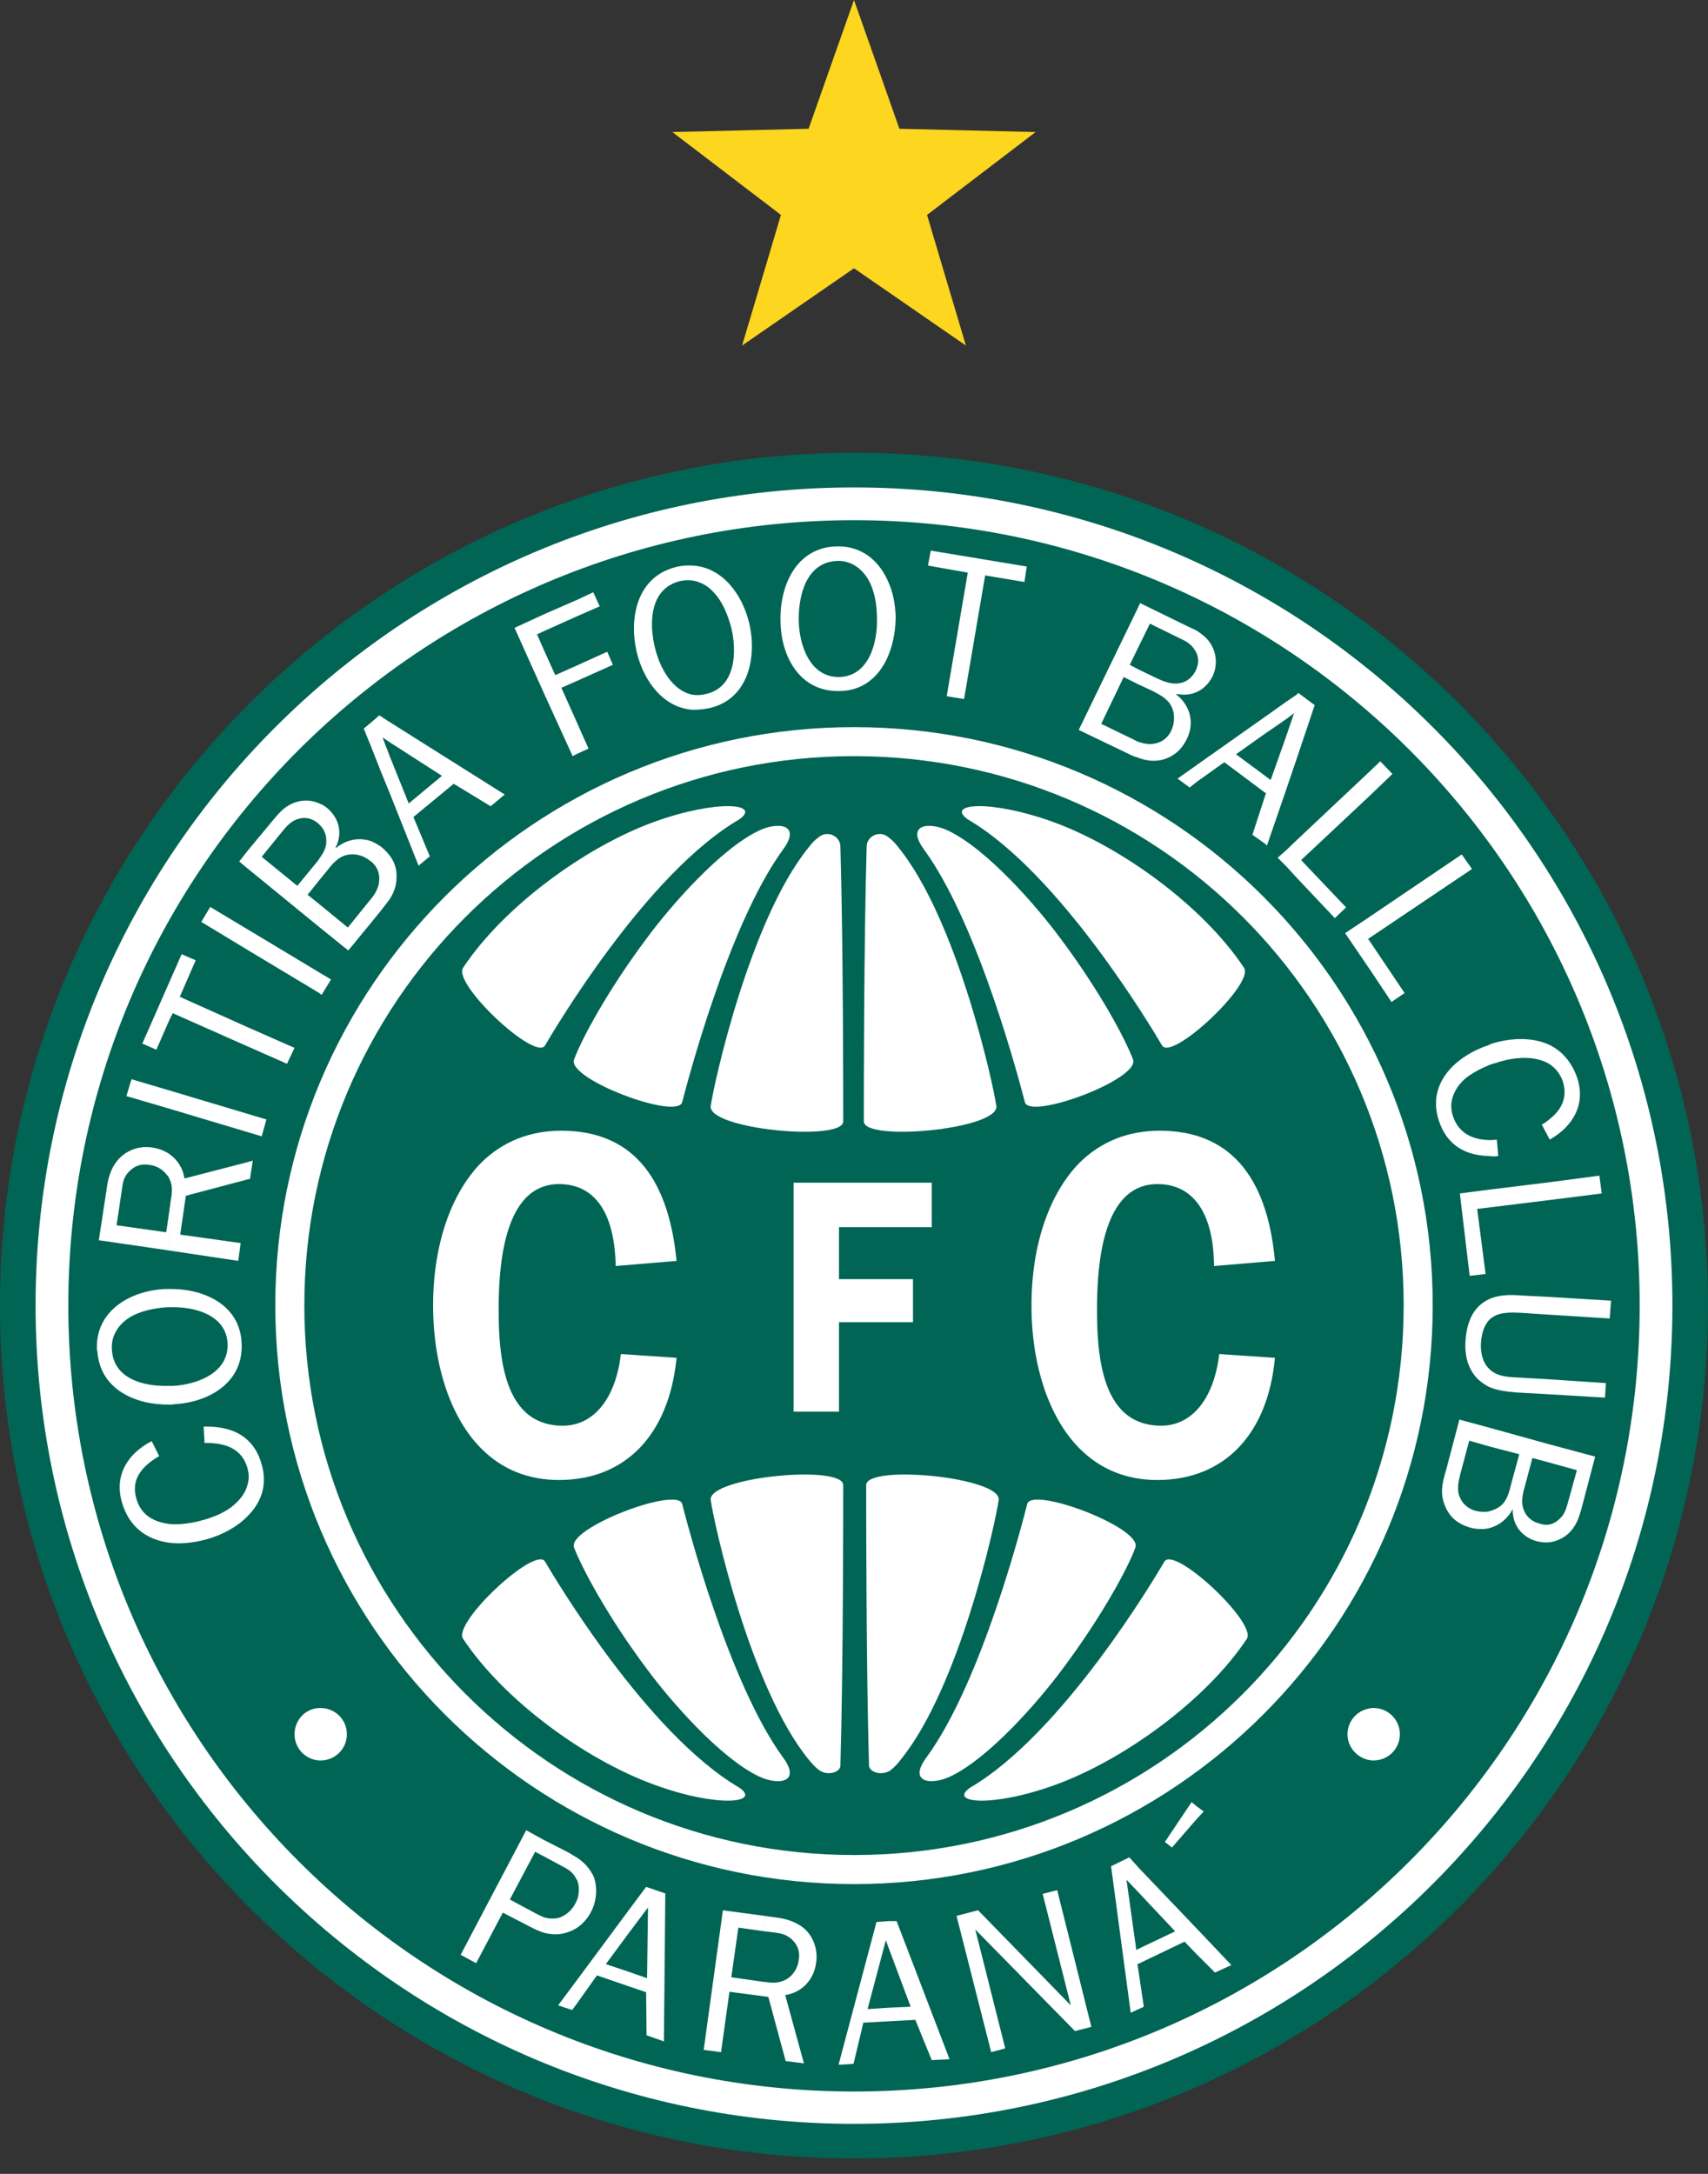
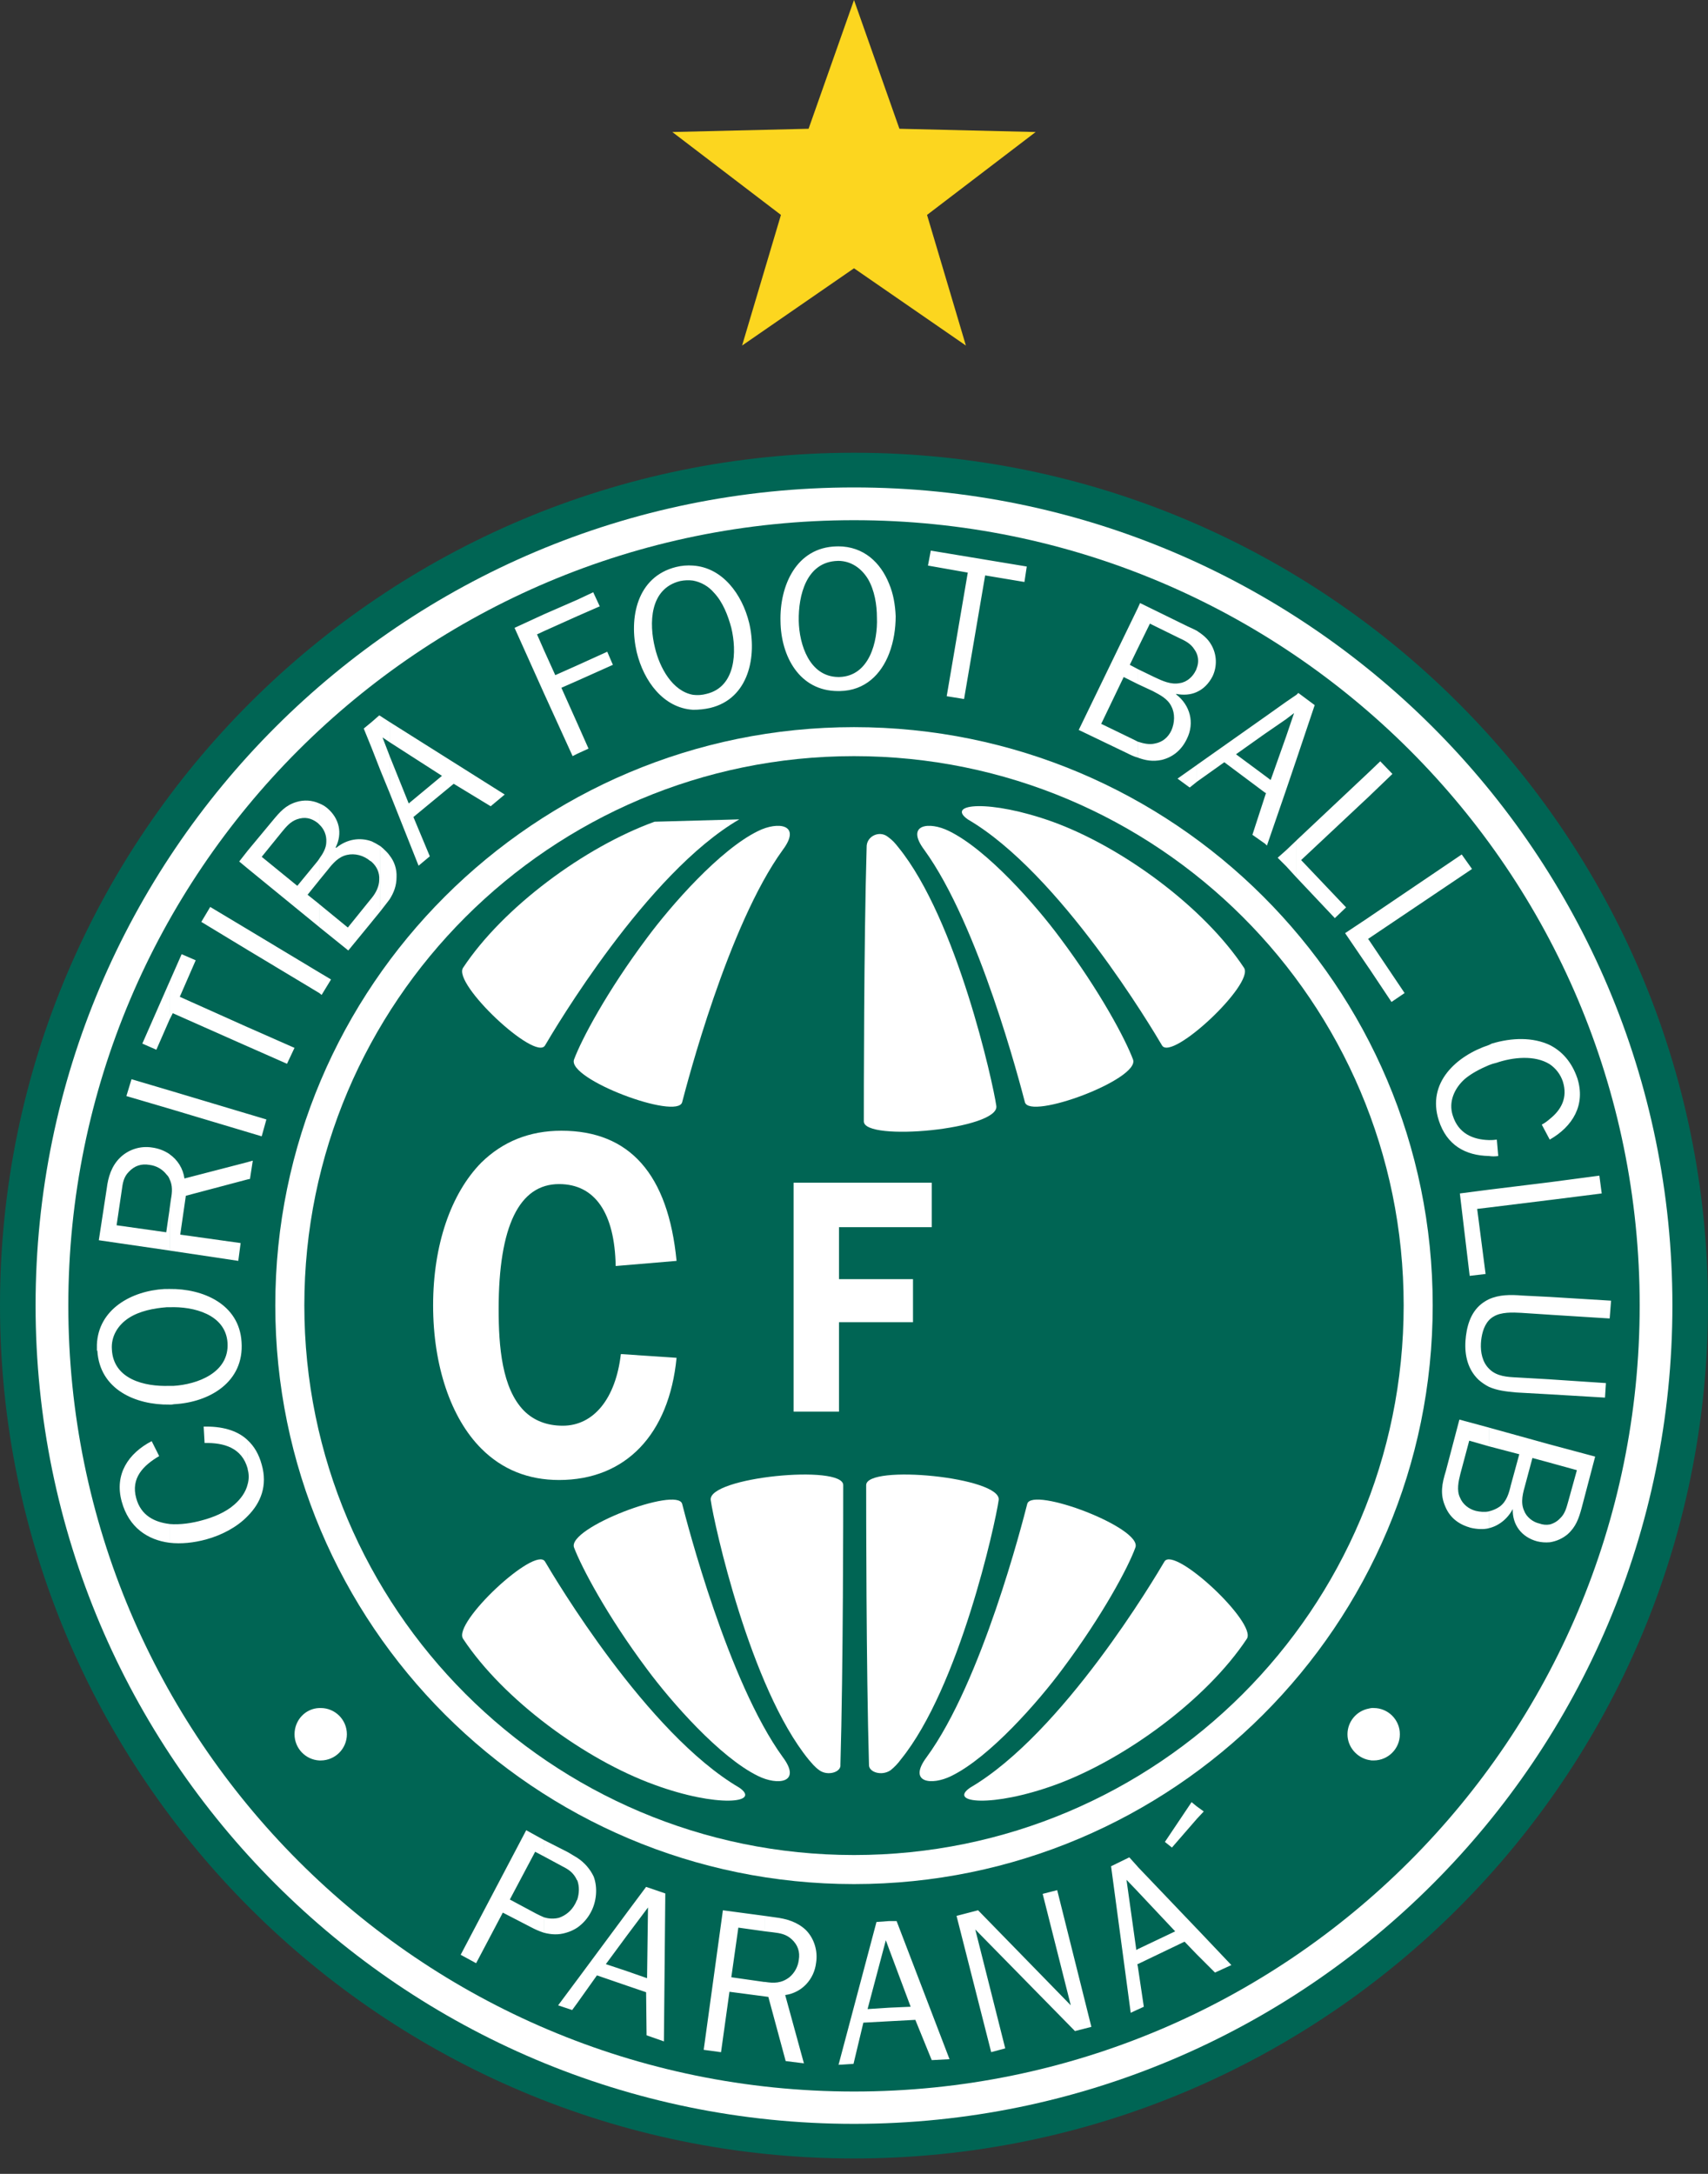
<svg xmlns="http://www.w3.org/2000/svg" width="88" height="112" viewBox="0 0 88 112" fill="none">
  <rect x="0" y="0" width="88" height="112" fill="#333333" stroke="none" />
  <g clip-path="url(#clip0_10252_5738)">
    <path fill-rule="evenodd" clip-rule="evenodd" d="M44 111.206C68.291 111.206 88 91.521 88 67.254C88 42.987 68.291 23.326 44 23.326C19.709 23.326 0 43.011 0 67.254C0 91.498 19.709 111.206 44 111.206Z" fill="#006554" />
    <path fill-rule="evenodd" clip-rule="evenodd" d="M44 109.423C67.279 109.423 86.166 90.535 86.166 67.256C86.166 43.977 67.279 25.113 44 25.113C20.721 25.113 1.833 44.002 1.833 67.256C1.833 90.51 20.721 109.423 44 109.423Z" fill="white" />
    <path fill-rule="evenodd" clip-rule="evenodd" d="M44 107.757C66.362 107.757 84.48 89.617 84.48 67.255C84.48 44.893 66.363 26.801 44 26.801C21.636 26.801 3.52 44.917 3.52 67.255C3.52 89.593 21.636 107.757 44 107.757V107.757Z" fill="#006554" />
    <path fill-rule="evenodd" clip-rule="evenodd" d="M44 97.07C60.451 97.07 73.816 83.73 73.816 67.254C73.816 50.779 60.451 37.463 44 37.463C27.548 37.463 14.184 50.803 14.184 67.254C14.184 83.706 27.548 97.07 44 97.07Z" fill="white" />
    <path fill-rule="evenodd" clip-rule="evenodd" d="M44 95.573C59.632 95.573 72.32 82.909 72.32 67.253C72.32 51.597 59.632 38.957 44 38.957C28.369 38.957 15.68 51.645 15.68 67.253C15.68 82.861 28.369 95.573 44 95.573Z" fill="#006554" />
-     <path fill-rule="evenodd" clip-rule="evenodd" d="M62.55 65.228C62.526 62.501 61.489 61.005 59.631 61.005C57.581 61.005 56.52 63.176 56.52 67.445C56.52 69.375 56.689 71.522 57.822 72.681C58.329 73.188 59.004 73.454 59.825 73.454C61.416 73.454 62.55 72.054 62.817 69.763L65.687 69.956C65.325 73.912 63.058 76.251 59.632 76.251C58.065 76.251 56.714 75.721 55.628 74.635C54.061 73.068 53.144 70.367 53.144 67.254C53.144 64.14 54.061 61.49 55.628 59.896C56.738 58.811 58.113 58.256 59.753 58.256C63.273 58.256 65.278 60.5 65.688 64.962L62.552 65.226L62.55 65.228Z" fill="white" />
    <path fill-rule="evenodd" clip-rule="evenodd" d="M43.228 63.225V65.903H47.04V68.122H43.228V72.73H40.888V60.934H48.005V63.225H43.228Z" fill="white" />
    <path fill-rule="evenodd" clip-rule="evenodd" d="M31.721 65.228C31.673 62.501 30.66 61.005 28.803 61.005C26.752 61.005 25.691 63.176 25.691 67.445C25.691 69.375 25.86 71.522 26.994 72.681C27.5 73.188 28.175 73.454 28.995 73.454C30.588 73.454 31.724 72.054 31.988 69.763L34.858 69.956C34.472 73.912 32.229 76.251 28.804 76.251C27.235 76.251 25.885 75.721 24.8 74.635C23.232 73.068 22.315 70.367 22.315 67.254C22.315 64.14 23.232 61.49 24.8 59.896C25.909 58.811 27.284 58.256 28.925 58.256C32.445 58.256 34.425 60.5 34.858 64.962L31.723 65.226L31.721 65.228Z" fill="white" />
    <path fill-rule="evenodd" clip-rule="evenodd" d="M79.846 79.46V78.543C80.049 78.491 80.233 78.382 80.377 78.229C80.641 77.988 80.715 77.65 80.811 77.313L81.245 75.745L79.846 75.359V74.418L82.186 75.045L81.488 77.699C81.343 78.229 81.198 78.663 80.764 79.049C80.502 79.268 80.185 79.409 79.847 79.46H79.846ZM79.846 71.837V71.065L82.741 71.258L82.693 72.006L79.846 71.837V71.837ZM79.846 67.736V66.819L83.006 67.012L82.934 67.929L79.846 67.736ZM79.846 61.826V60.909L82.403 60.571L82.524 61.488L79.846 61.826ZM79.846 58.714V57.653C80.425 57.194 80.787 56.567 80.522 55.723C80.401 55.359 80.164 55.045 79.846 54.83V53.841C80.474 54.155 80.98 54.709 81.269 55.554C81.704 56.929 81.028 58.038 79.846 58.714ZM79.846 53.841V54.83C79.074 54.346 77.94 54.468 77.096 54.758C76.964 54.787 76.835 54.827 76.71 54.878V53.841L76.855 53.769C77.892 53.455 78.978 53.431 79.847 53.841H79.846ZM79.846 57.653V58.714L79.436 57.942C79.583 57.862 79.721 57.765 79.846 57.653ZM79.846 60.909V61.825L76.71 62.212V61.294L79.846 60.909ZM79.846 66.819V67.735L78.375 67.639C77.94 67.615 77.338 67.591 76.951 67.832C76.861 67.883 76.78 67.948 76.71 68.025V66.939C77.241 66.698 77.82 66.698 78.423 66.747L79.846 66.819ZM79.846 71.064V71.837L78.109 71.74C77.603 71.692 77.144 71.643 76.71 71.45V70.509L76.734 70.534C77.12 70.919 77.675 70.944 78.158 70.968L79.846 71.064ZM79.846 74.418V75.358L78.954 75.117L78.592 76.468C78.471 76.902 78.328 77.384 78.519 77.819C78.64 78.157 78.978 78.422 79.315 78.494C79.485 78.557 79.668 78.574 79.846 78.543V79.459C79.628 79.479 79.408 79.463 79.195 79.411C78.399 79.194 77.916 78.567 77.94 77.747C77.676 78.253 77.217 78.615 76.708 78.735V77.867C76.907 77.822 77.095 77.74 77.263 77.626C77.625 77.362 77.747 76.926 77.842 76.516L78.277 74.924L76.708 74.514V73.549L79.844 74.418H79.846V74.418ZM76.71 59.558V58.739C76.847 58.742 76.984 58.734 77.12 58.715L77.193 59.559C77.033 59.583 76.87 59.583 76.71 59.558V59.558ZM76.71 53.84V54.878C76.252 55.071 75.794 55.312 75.456 55.602C74.949 56.06 74.611 56.759 74.853 57.483C75.142 58.4 75.89 58.715 76.71 58.738V59.558C75.504 59.534 74.539 59.003 74.129 57.724C73.502 55.77 75.046 54.395 76.71 53.84ZM76.71 61.294V62.212L76.107 62.284L76.541 65.637L75.721 65.733L75.215 61.488L76.711 61.294H76.71ZM76.71 66.939V68.025C76.421 68.338 76.324 68.821 76.3 69.207C76.276 69.665 76.373 70.172 76.71 70.509V71.45C76.519 71.352 76.341 71.231 76.18 71.088C75.625 70.558 75.456 69.834 75.504 69.087C75.553 68.387 75.745 67.639 76.324 67.18C76.444 67.086 76.573 67.005 76.71 66.939ZM76.71 73.549V74.514L75.698 74.224L75.24 75.938C75.143 76.324 75.046 76.782 75.216 77.144C75.36 77.505 75.674 77.747 76.036 77.843C76.253 77.892 76.494 77.915 76.711 77.868V78.736C76.421 78.808 76.084 78.784 75.77 78.712C75.167 78.543 74.709 78.205 74.468 77.626C74.178 76.975 74.299 76.42 74.492 75.793L75.191 73.139L76.711 73.549H76.71V73.549ZM70.535 90.676V88.023C70.613 88.002 70.695 87.993 70.776 87.999C71.522 88 72.126 88.606 72.124 89.352C72.123 90.096 71.52 90.699 70.776 90.7C70.695 90.705 70.614 90.697 70.535 90.676ZM70.535 49.884V48.437L72.368 51.163L71.693 51.622L70.535 49.884ZM70.535 48.34V47.255L75.311 44.023L75.842 44.771L70.535 48.341V48.34ZM70.535 41.032V39.778L71.114 39.223L71.741 39.874L70.535 41.032ZM70.535 39.777V41.032L67.037 44.312L69.353 46.749L68.774 47.303L66.794 45.205V43.299L70.534 39.779L70.535 39.777ZM70.535 47.257L69.303 48.077L70.535 49.887V48.44L70.486 48.367L70.535 48.343V47.255V47.257ZM70.535 88.025V90.679C69.908 90.558 69.425 90.003 69.425 89.352C69.425 88.699 69.893 88.14 70.535 88.025ZM66.795 39.128V35.797L66.892 35.701L67.736 36.328L66.795 39.128ZM66.795 35.799V39.128L66.264 40.694V37.944L66.674 36.738L66.264 37.052V36.159L66.794 35.797V35.799H66.795ZM66.795 43.301V45.207L66.264 44.626V43.806L66.795 43.301ZM66.264 36.159V37.052L65.178 37.8V36.931L66.264 36.159ZM66.264 37.944V40.694L65.275 43.565L65.178 43.468V41.007L65.227 40.862L65.178 40.838V39.97L65.468 40.188L66.264 37.944V37.944ZM66.264 43.806V44.626L65.829 44.192L66.264 43.806ZM65.178 36.931V37.799L63.682 38.861L65.178 39.97V40.839L63.079 39.271L61.657 40.283V39.416L65.177 36.931H65.178ZM65.178 41.008V43.468L64.527 43.01L65.178 41.008ZM61.658 100.688V99.361L63.443 101.243L62.599 101.628L61.658 100.688ZM61.658 93.716V93.065L62.02 93.329L61.658 93.715V93.716ZM61.658 35.653V34.421C61.755 34.181 61.755 33.912 61.658 33.673V32.493C61.947 32.685 62.213 32.878 62.406 33.216C62.694 33.71 62.721 34.314 62.479 34.833C62.285 35.218 61.996 35.507 61.658 35.653H61.658ZM61.658 32.493V33.674C61.627 33.597 61.587 33.524 61.537 33.458C61.344 33.144 61.031 32.999 60.717 32.854L59.246 32.13L58.619 33.409V31.334L58.739 31.07L61.2 32.276C61.369 32.349 61.514 32.421 61.658 32.494V32.493ZM61.658 34.422V35.654C61.344 35.799 60.982 35.823 60.596 35.751V35.775C61.32 36.33 61.561 37.246 61.151 38.066C60.887 38.621 60.452 39.007 59.849 39.152C59.391 39.249 59.005 39.176 58.617 39.031V38.209C58.907 38.306 59.22 38.378 59.509 38.306C59.895 38.234 60.185 37.993 60.354 37.63C60.523 37.245 60.547 36.762 60.354 36.398C60.16 35.988 59.75 35.796 59.389 35.602L58.618 35.243V34.47L59.463 34.88C59.873 35.074 60.331 35.291 60.789 35.194C61.151 35.146 61.465 34.856 61.609 34.543C61.634 34.519 61.634 34.47 61.658 34.422H61.658ZM61.658 39.416V40.284L61.296 40.574L60.669 40.115L61.658 39.416ZM61.658 93.065V93.716L60.38 95.188L60.018 94.898L61.393 92.848L61.657 93.065H61.658ZM61.658 99.361V100.688L61.031 100.036L58.619 101.194V100.422L60.548 99.505L58.619 97.455V96.179L61.658 99.363V99.361ZM58.619 103.534V101.29L58.932 103.389L58.619 103.534ZM58.619 31.334V33.409L58.209 34.253L58.619 34.47V35.243L57.895 34.881L56.737 37.293L58.329 38.065L58.619 38.21V39.03C58.425 38.982 58.232 38.885 58.04 38.789L55.579 37.607L58.619 31.335V31.334ZM58.619 96.177V97.453L58.04 96.85L58.546 100.468L58.619 100.42V101.192H58.594L58.619 101.288V103.532L58.257 103.701L57.245 96.151L58.185 95.692L58.62 96.176H58.619V96.177ZM45.809 104.137V103.438L46.919 103.389L45.809 100.422V98.975H46.195L48.921 106.091L48.005 106.139L47.16 104.065L45.809 104.137ZM45.809 33.674V30.08C46.026 30.587 46.123 31.166 46.147 31.745C46.147 32.372 46.05 33.047 45.809 33.674ZM48.776 35.87L49.862 29.501L47.811 29.139L47.956 28.368L52.901 29.188L52.781 29.984L50.757 29.646L49.671 36.014L48.779 35.87H48.776ZM55.386 104.644L50.248 99.408L51.792 105.535L51.068 105.728L49.283 98.708L50.393 98.419L55.169 103.316L53.721 97.574L54.469 97.382L56.23 104.426L55.385 104.642L55.386 104.644ZM45.809 30.08V33.674C45.399 34.736 44.577 35.58 43.276 35.604H43.179V34.88H43.252C44.796 34.833 45.232 33.047 45.181 31.817C45.181 31.166 45.061 30.418 44.724 29.837C44.386 29.282 43.855 28.896 43.179 28.896V28.148C44.506 28.148 45.375 28.993 45.809 30.078V30.08ZM45.809 98.975V100.422L45.64 99.964L44.699 103.51L45.809 103.438V104.137L44.482 104.209L43.975 106.332L43.204 106.38L45.158 99.023L45.809 98.975ZM43.179 28.15V28.898H43.155C41.539 28.946 41.131 30.683 41.153 31.986C41.178 33.218 41.708 34.856 43.179 34.88V35.604C41.178 35.604 40.236 33.795 40.213 32.01C40.164 30.201 41.009 28.199 43.107 28.15H43.179ZM39.416 102.859V102.111C39.875 102.183 40.261 102.183 40.671 101.87C40.94 101.645 41.114 101.326 41.155 100.977C41.227 100.567 41.106 100.205 40.792 99.915C40.503 99.651 40.214 99.602 39.828 99.554L39.417 99.505V98.71L39.924 98.782C40.527 98.854 41.082 99.023 41.516 99.433C41.951 99.868 42.144 100.519 42.047 101.122C41.951 101.966 41.323 102.666 40.455 102.786L41.42 106.306L40.48 106.188L39.587 102.883L39.416 102.859ZM39.416 98.71V99.505L38.041 99.313L37.679 101.87L39.368 102.111H39.416V102.859L37.583 102.618L37.149 105.731L36.256 105.609L37.245 98.42L39.416 98.71H39.416ZM35.701 36.569V35.797C35.935 35.828 36.173 35.812 36.401 35.749C37.921 35.387 37.969 33.554 37.679 32.348C37.511 31.72 37.245 31.021 36.787 30.538C36.509 30.21 36.125 29.988 35.701 29.911V29.139C37.221 29.236 38.234 30.611 38.596 32.083C39.006 33.795 38.596 35.99 36.594 36.473C36.301 36.539 36.002 36.571 35.701 36.569ZM35.701 29.139V29.911C35.484 29.883 35.264 29.891 35.05 29.935C33.458 30.321 33.434 32.13 33.748 33.385C33.989 34.397 34.64 35.604 35.701 35.797V36.569C34.181 36.473 33.169 35.098 32.806 33.602C32.397 31.842 32.806 29.718 34.833 29.212C35.117 29.142 35.41 29.117 35.701 29.139ZM32.3 102.304V101.556L33.338 101.918L33.386 98.275L32.3 99.723V98.54L33.289 97.214L34.278 97.552L34.206 105.174L33.313 104.861L33.289 102.642L32.3 102.304ZM32.3 98.54V99.723L31.215 101.194L32.3 101.556V102.304L30.756 101.773L29.744 103.196V101.991L32.3 98.541V98.54H32.3ZM29.744 99.313C30.037 99.107 30.277 98.834 30.443 98.517C30.732 97.986 30.805 97.262 30.588 96.683C30.401 96.29 30.109 95.956 29.744 95.718V96.876C29.864 97.214 29.84 97.552 29.744 97.865V99.313ZM29.744 38.837V37.267L30.322 38.569L29.744 38.833V38.837ZM29.744 35.074V34.278L31.287 33.578L31.577 34.253L29.744 35.074ZM29.744 31.745V30.9L30.564 30.514L30.901 31.239L29.744 31.745ZM29.744 30.9V31.745L28.03 32.515V31.648L29.743 30.9H29.744ZM29.744 34.278V35.074L28.924 35.435L29.744 37.267V38.835L29.502 38.956L28.03 35.727V33.505L28.609 34.784L29.744 34.278ZM29.744 95.718V96.876C29.731 96.876 29.72 96.866 29.72 96.854C29.72 96.853 29.72 96.853 29.72 96.852C29.55 96.49 29.309 96.321 28.971 96.153L28.031 95.646V94.802L29.263 95.429C29.432 95.525 29.576 95.622 29.747 95.718H29.744ZM29.744 97.865V99.313C29.566 99.43 29.37 99.519 29.165 99.577C28.779 99.697 28.393 99.673 28.031 99.577V98.781C28.281 98.861 28.549 98.87 28.803 98.805C29.155 98.683 29.448 98.433 29.623 98.105C29.671 98.033 29.695 97.936 29.744 97.864V97.865ZM29.744 101.99V103.196L29.48 103.558L28.756 103.317L29.744 101.99ZM28.03 31.648V32.515L27.669 32.684L28.03 33.504V35.727L26.511 32.348L28.03 31.648ZM28.03 94.802V95.646L27.572 95.405L26.268 97.865L27.619 98.589C27.763 98.661 27.908 98.734 28.029 98.782V99.578C27.795 99.502 27.569 99.405 27.353 99.288L25.906 98.54L24.531 101.146L23.735 100.712L27.112 94.295L28.029 94.802H28.03ZM20.07 46.339V44.071C20.321 44.385 20.449 44.78 20.431 45.181C20.431 45.639 20.287 46.001 20.07 46.339ZM20.07 40.839L21.566 44.602L22.145 44.118L21.3 42.094L23.375 40.381L25.281 41.539L26.004 40.935L20.069 37.195V38.235L22.771 39.972L21.058 41.395L20.069 38.935V40.839H20.07ZM20.07 37.196V38.235L19.708 37.994L20.07 38.935V40.84L19.586 39.658V36.883L20.07 37.196ZM20.07 44.071V46.339C19.949 46.508 19.806 46.677 19.66 46.87L19.588 46.966V43.589C19.636 43.613 19.66 43.661 19.708 43.685C19.829 43.806 19.976 43.927 20.07 44.071ZM19.586 36.883V39.657L19.152 38.547V37.196L19.538 36.859L19.586 36.883ZM19.586 43.589V46.966L19.152 47.497V46.265C19.369 46.001 19.538 45.662 19.538 45.324C19.562 44.962 19.417 44.648 19.152 44.407V43.348C19.302 43.419 19.448 43.499 19.588 43.589H19.586ZM19.152 37.196V38.547L18.741 37.535L19.152 37.197V37.196ZM19.152 43.348V44.409C19.127 44.385 19.103 44.361 19.079 44.361C18.741 44.071 18.283 43.951 17.873 44.047C17.439 44.144 17.149 44.481 16.884 44.819L16.45 45.35V44.24C16.643 43.976 16.812 43.685 16.812 43.372C16.832 43.035 16.699 42.707 16.45 42.479V41.394C16.599 41.45 16.737 41.532 16.86 41.635C17.487 42.166 17.656 42.938 17.294 43.661L17.318 43.685C17.873 43.227 18.55 43.13 19.152 43.348ZM19.152 46.267V47.499L17.945 48.97L16.449 47.764V46.582L17.921 47.788L19.031 46.413C19.078 46.365 19.103 46.316 19.151 46.269V46.267H19.152ZM16.451 90.701V87.999H16.524C17.27 88 17.874 88.606 17.872 89.352C17.871 90.097 17.268 90.699 16.524 90.701H16.451ZM16.451 51.163V50.102L17.055 50.464L16.57 51.26L16.451 51.163ZM12.76 74.201C13.098 74.514 13.339 74.924 13.483 75.455C13.797 76.54 13.435 77.435 12.76 78.109V76.468C12.832 76.216 12.832 75.948 12.76 75.696V74.2V74.201ZM16.451 41.394V42.479L16.379 42.407C16.041 42.143 15.704 42.069 15.294 42.214C14.956 42.334 14.739 42.6 14.521 42.865L13.484 44.144L15.318 45.64L16.21 44.554C16.283 44.458 16.379 44.361 16.451 44.241V45.35L15.848 46.098L16.451 46.582V47.764L12.76 44.747V43.83L14.062 42.262C14.424 41.828 14.714 41.49 15.269 41.321C15.658 41.199 16.079 41.225 16.45 41.394H16.451ZM16.451 50.102V51.163L12.76 48.944V47.883L16.45 50.102H16.451ZM16.451 87.999V90.701C15.735 90.661 15.174 90.067 15.175 89.35C15.175 88.626 15.73 88.023 16.451 87.999ZM12.76 60.763V59.871L13.024 59.798L12.879 60.739L12.76 60.763ZM12.76 58.327V57.386L13.725 57.675L13.483 58.544L12.76 58.328V58.327ZM12.76 53.912V52.923L15.173 53.987L14.787 54.807L12.76 53.912ZM10.493 73.501C11.386 73.477 12.206 73.67 12.761 74.201V75.672C12.471 74.587 11.529 74.321 10.541 74.345L10.493 73.501ZM12.76 78.109C12.205 78.688 11.409 79.098 10.613 79.315C9.986 79.484 9.334 79.556 8.731 79.484V78.519C9.286 78.567 9.913 78.47 10.42 78.326C10.975 78.181 11.626 77.915 12.06 77.53C12.398 77.24 12.663 76.878 12.76 76.468V78.109ZM12.76 43.83V44.747L12.325 44.385L12.76 43.83ZM12.76 47.883V48.944L10.372 47.497L10.831 46.727L12.76 47.883ZM12.76 52.924V53.913L8.901 52.201L8.732 52.538V50.584L9.359 49.161L10.083 49.475L9.263 51.356L12.76 52.924ZM12.76 57.387V58.328L8.731 57.122V56.181L12.76 57.387ZM12.76 59.872V60.763L9.575 61.607L9.286 63.609L12.398 64.044L12.277 64.961L8.731 64.43V62.331L8.804 61.8C8.876 61.414 8.9 61.077 8.731 60.739V59.463C9.153 59.754 9.434 60.209 9.503 60.717L12.759 59.873V59.872H12.76ZM8.731 72.368V71.403H8.924C10.156 71.331 11.819 70.728 11.723 69.184C11.626 67.712 9.963 67.302 8.731 67.35V66.409C10.444 66.385 12.325 67.181 12.445 69.138C12.59 71.212 10.781 72.25 8.972 72.346C8.893 72.364 8.812 72.371 8.732 72.368H8.731V72.368ZM8.731 79.484C7.598 79.339 6.633 78.688 6.271 77.361C5.885 75.962 6.609 74.876 7.815 74.249L8.201 75.019C7.381 75.503 6.73 76.153 7.019 77.19C7.261 78.083 7.96 78.422 8.732 78.517V79.482L8.731 79.484ZM8.731 50.585V52.539L8.056 54.083L7.333 53.767L8.732 50.583L8.731 50.585ZM8.731 56.181V57.122L6.512 56.47L6.776 55.602L8.729 56.181H8.731V56.181ZM8.731 59.462V60.738C8.701 60.656 8.651 60.582 8.587 60.521C8.371 60.238 8.049 60.055 7.695 60.015C7.285 59.942 6.923 60.063 6.634 60.377C6.37 60.641 6.32 60.956 6.271 61.342L6.007 63.127L8.565 63.488L8.733 62.331V64.429L5.091 63.898L5.501 61.221C5.573 60.642 5.742 60.087 6.176 59.653C6.615 59.221 7.233 59.024 7.841 59.122C8.16 59.164 8.466 59.28 8.733 59.46L8.731 59.462ZM8.731 66.409V67.35H8.587C7.935 67.399 7.188 67.543 6.633 67.905C6.078 68.267 5.717 68.845 5.764 69.519C5.836 71.063 7.452 71.449 8.731 71.401V72.366C6.994 72.39 5.137 71.594 5.016 69.594C4.992 69.594 4.992 69.57 4.992 69.545V69.281C5.064 67.448 6.777 66.509 8.465 66.411L8.731 66.409Z" fill="white" />
-     <path fill-rule="evenodd" clip-rule="evenodd" d="M38.09 42.215C33.314 44.989 28.562 53.046 28.079 53.866C27.573 54.686 23.303 50.682 23.858 49.862C25.932 46.728 30.13 43.638 33.724 42.336C36.956 41.178 39.248 41.395 38.09 42.215Z" fill="white" />
+     <path fill-rule="evenodd" clip-rule="evenodd" d="M38.09 42.215C33.314 44.989 28.562 53.046 28.079 53.866C27.573 54.686 23.303 50.682 23.858 49.862C25.932 46.728 30.13 43.638 33.724 42.336Z" fill="white" />
    <path fill-rule="evenodd" clip-rule="evenodd" d="M40.334 43.782C37.511 47.665 35.388 55.867 35.147 56.784C34.906 57.725 29.213 55.602 29.575 54.589C29.96 53.552 31.263 51.091 33.338 48.317C34.57 46.653 37.078 43.782 39.055 42.817C40.068 42.31 41.322 42.455 40.334 43.782Z" fill="white" />
-     <path fill-rule="evenodd" clip-rule="evenodd" d="M43.445 57.775C43.445 58.836 36.449 58.185 36.618 56.979C36.787 55.796 38.642 47.377 41.66 43.662C41.853 43.421 41.95 43.301 42.215 43.108C42.649 42.77 43.325 43.084 43.3 43.662C43.445 48.584 43.445 56.689 43.445 57.775Z" fill="white" />
    <path fill-rule="evenodd" clip-rule="evenodd" d="M38.09 92.102C33.314 89.304 28.562 81.269 28.079 80.451C27.573 79.63 23.303 83.611 23.858 84.431C25.932 87.567 30.13 90.655 33.724 91.955C36.956 93.139 39.248 92.898 38.09 92.102Z" fill="white" />
    <path fill-rule="evenodd" clip-rule="evenodd" d="M40.334 90.533C37.511 86.649 35.388 78.424 35.147 77.484C34.906 76.567 29.213 78.716 29.575 79.728C29.96 80.74 31.263 83.226 33.338 86C34.57 87.664 37.078 90.535 39.055 91.5C40.068 92.004 41.322 91.86 40.334 90.533Z" fill="white" />
    <path fill-rule="evenodd" clip-rule="evenodd" d="M43.445 76.516C43.445 75.43 36.449 76.105 36.618 77.287C36.787 78.493 38.642 86.936 41.66 90.651C41.853 90.868 41.95 91.013 42.215 91.206C42.649 91.519 43.349 91.303 43.3 90.917C43.445 85.998 43.445 77.579 43.445 76.516Z" fill="white" />
    <path fill-rule="evenodd" clip-rule="evenodd" d="M49.984 92.102C54.761 89.304 59.513 81.271 59.995 80.451C60.502 79.63 64.771 83.611 64.241 84.431C62.166 87.567 57.945 90.655 54.375 91.955C51.116 93.139 48.824 92.898 49.984 92.102Z" fill="white" />
    <path fill-rule="evenodd" clip-rule="evenodd" d="M47.74 90.533C50.586 86.649 52.685 78.423 52.926 77.482C53.167 76.566 58.861 78.714 58.499 79.726C58.137 80.738 56.81 83.224 54.736 85.998C53.504 87.662 50.995 90.533 49.019 91.498C48.004 92.004 46.75 91.859 47.74 90.533Z" fill="white" />
    <path fill-rule="evenodd" clip-rule="evenodd" d="M44.627 76.516C44.627 75.43 51.623 76.105 51.454 77.287C51.285 78.493 49.428 86.936 46.412 90.651C46.261 90.859 46.083 91.046 45.882 91.206C45.424 91.519 44.748 91.303 44.772 90.917C44.627 85.998 44.627 77.579 44.627 76.516Z" fill="white" />
    <path fill-rule="evenodd" clip-rule="evenodd" d="M49.862 42.215C54.614 44.989 59.39 53.046 59.873 53.866C60.379 54.686 64.649 50.682 64.094 49.862C62.02 46.726 57.822 43.639 54.228 42.336C50.996 41.178 48.704 41.395 49.862 42.215Z" fill="white" />
    <path fill-rule="evenodd" clip-rule="evenodd" d="M47.618 43.782C50.441 47.665 52.564 55.867 52.805 56.784C53.046 57.725 58.739 55.602 58.377 54.589C57.991 53.552 56.689 51.091 54.614 48.317C53.382 46.653 50.874 43.782 48.897 42.817C47.884 42.31 46.629 42.455 47.618 43.782Z" fill="white" />
    <path fill-rule="evenodd" clip-rule="evenodd" d="M44.506 57.775C44.506 58.836 51.502 58.185 51.333 56.979C51.164 55.796 49.307 47.377 46.291 43.662C46.099 43.421 46.002 43.301 45.737 43.108C45.303 42.77 44.627 43.084 44.651 43.662C44.506 48.584 44.506 56.689 44.506 57.775Z" fill="white" />
    <path fill-rule="evenodd" clip-rule="evenodd" d="M44 0L46.34 6.634L53.359 6.802L47.763 11.073L49.765 17.803L44 13.822L38.234 17.803L40.236 11.073L34.64 6.802L41.66 6.634L44 0Z" fill="#FCD61F" />
  </g>
  <defs>
    <clipPath id="clip0_10252_5738">
      <rect width="88" height="111.206" fill="white" />
    </clipPath>
  </defs>
</svg>